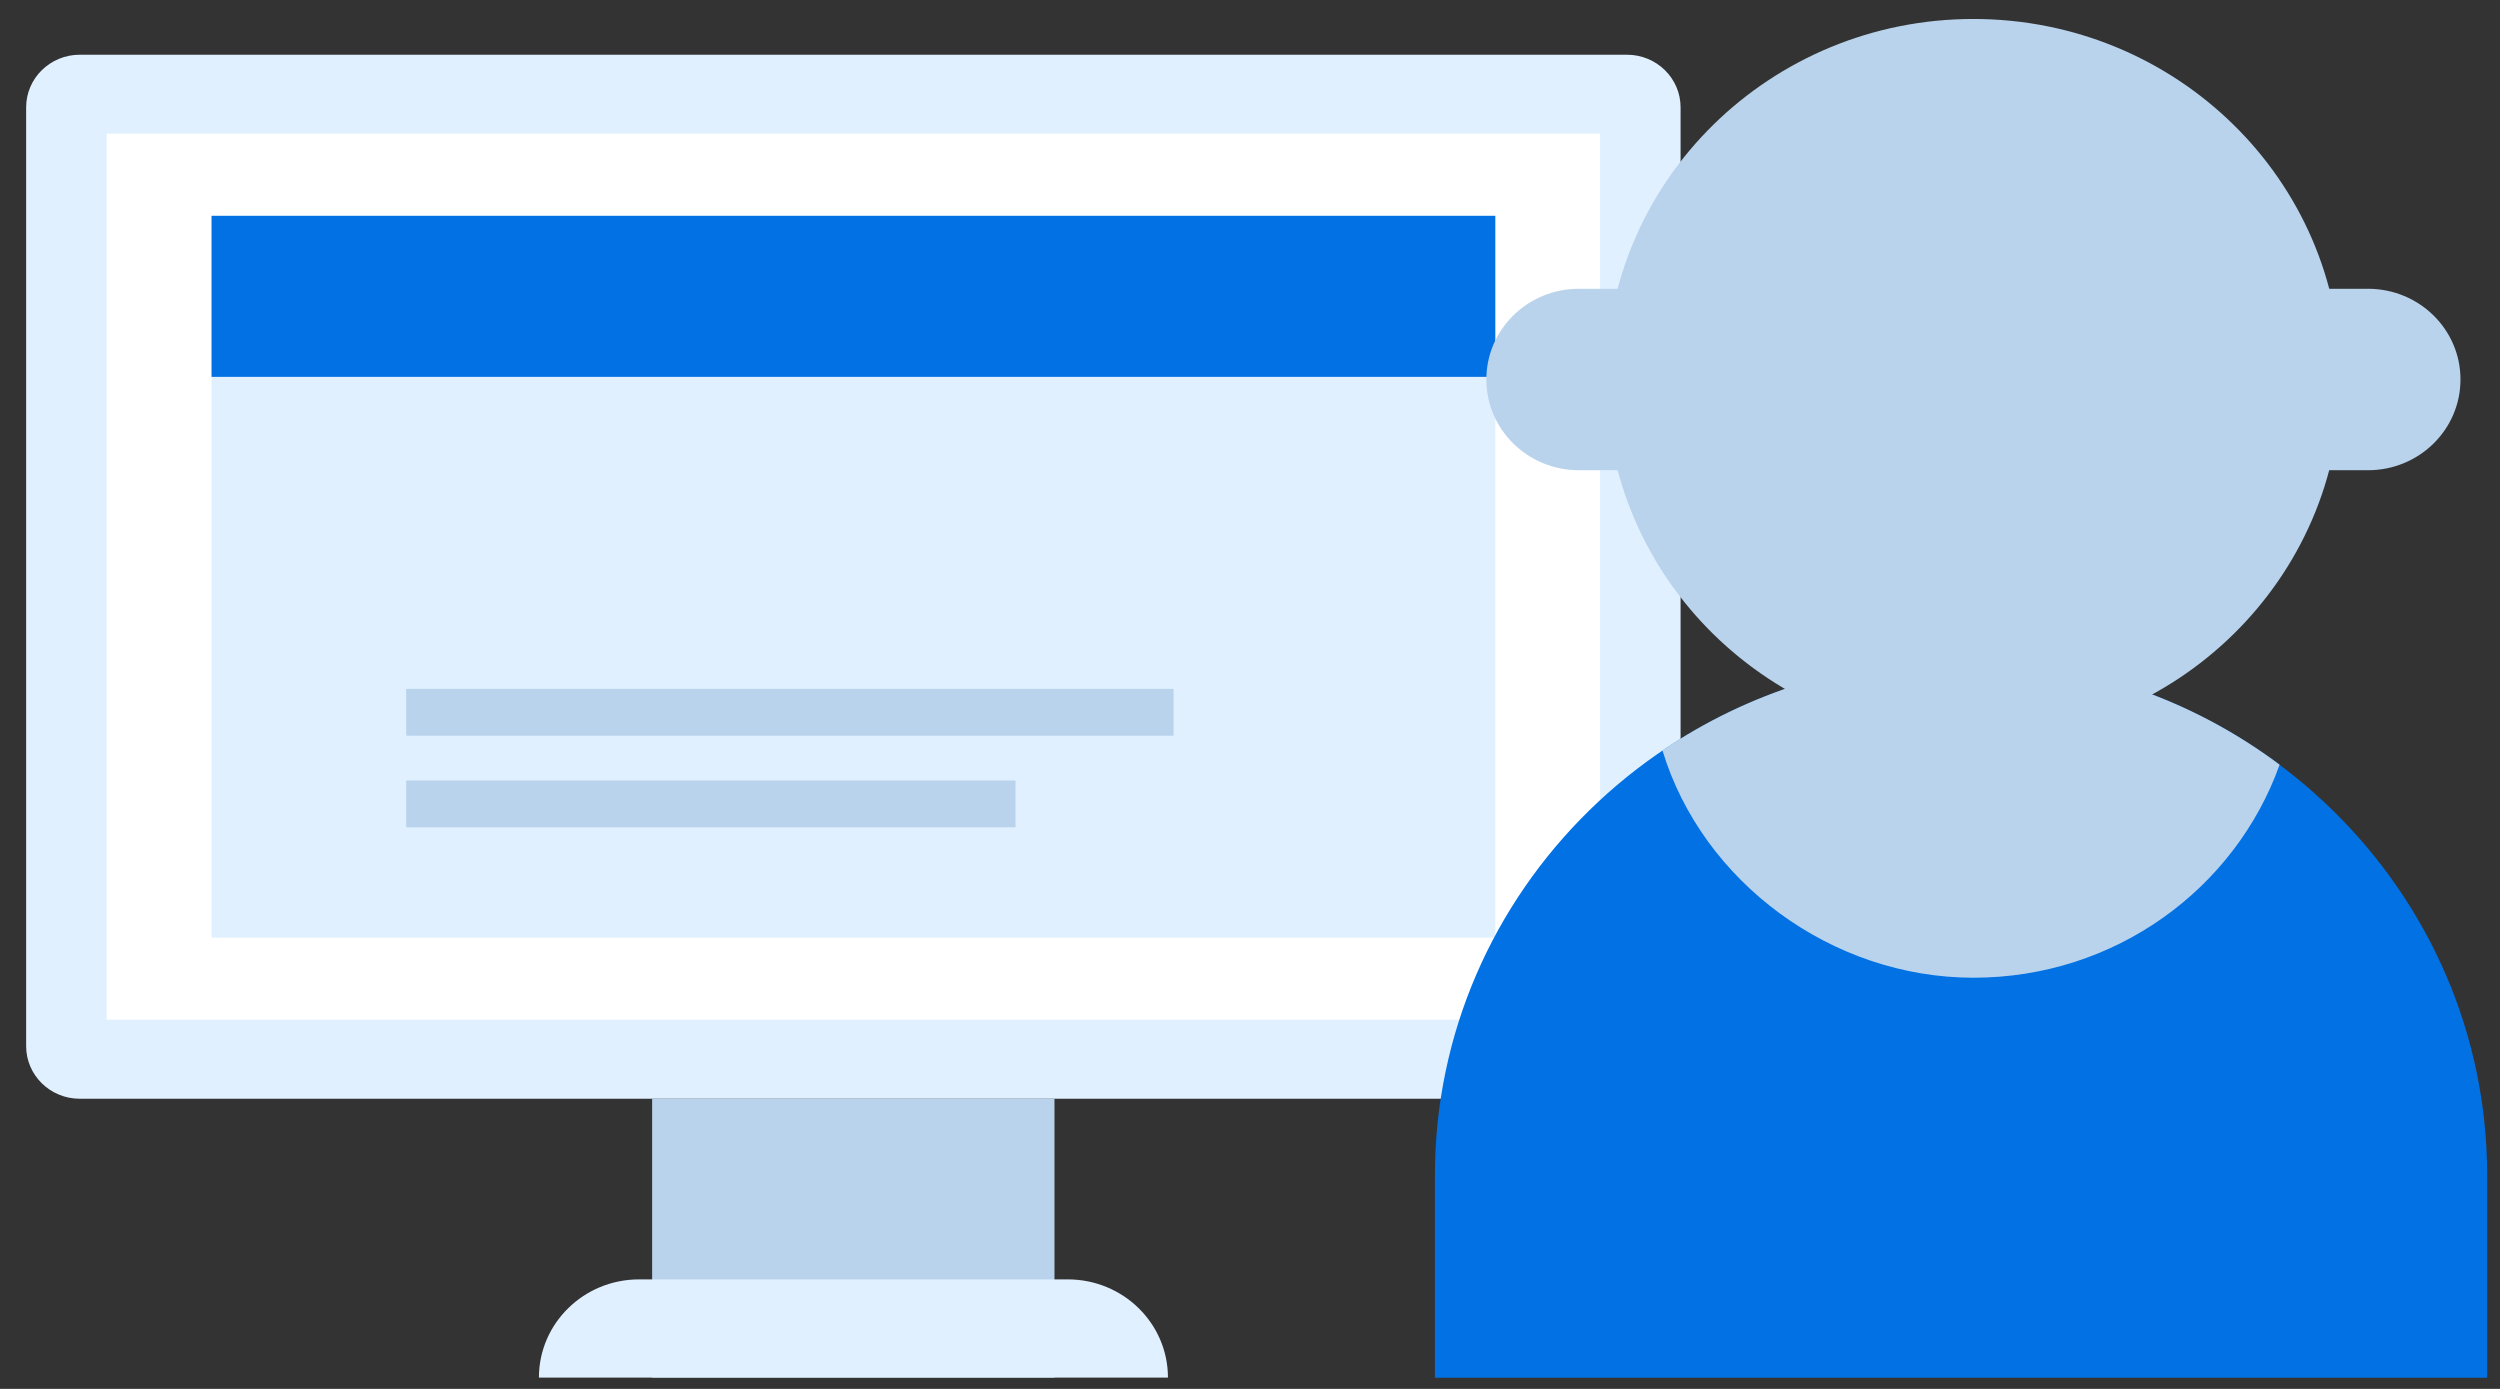
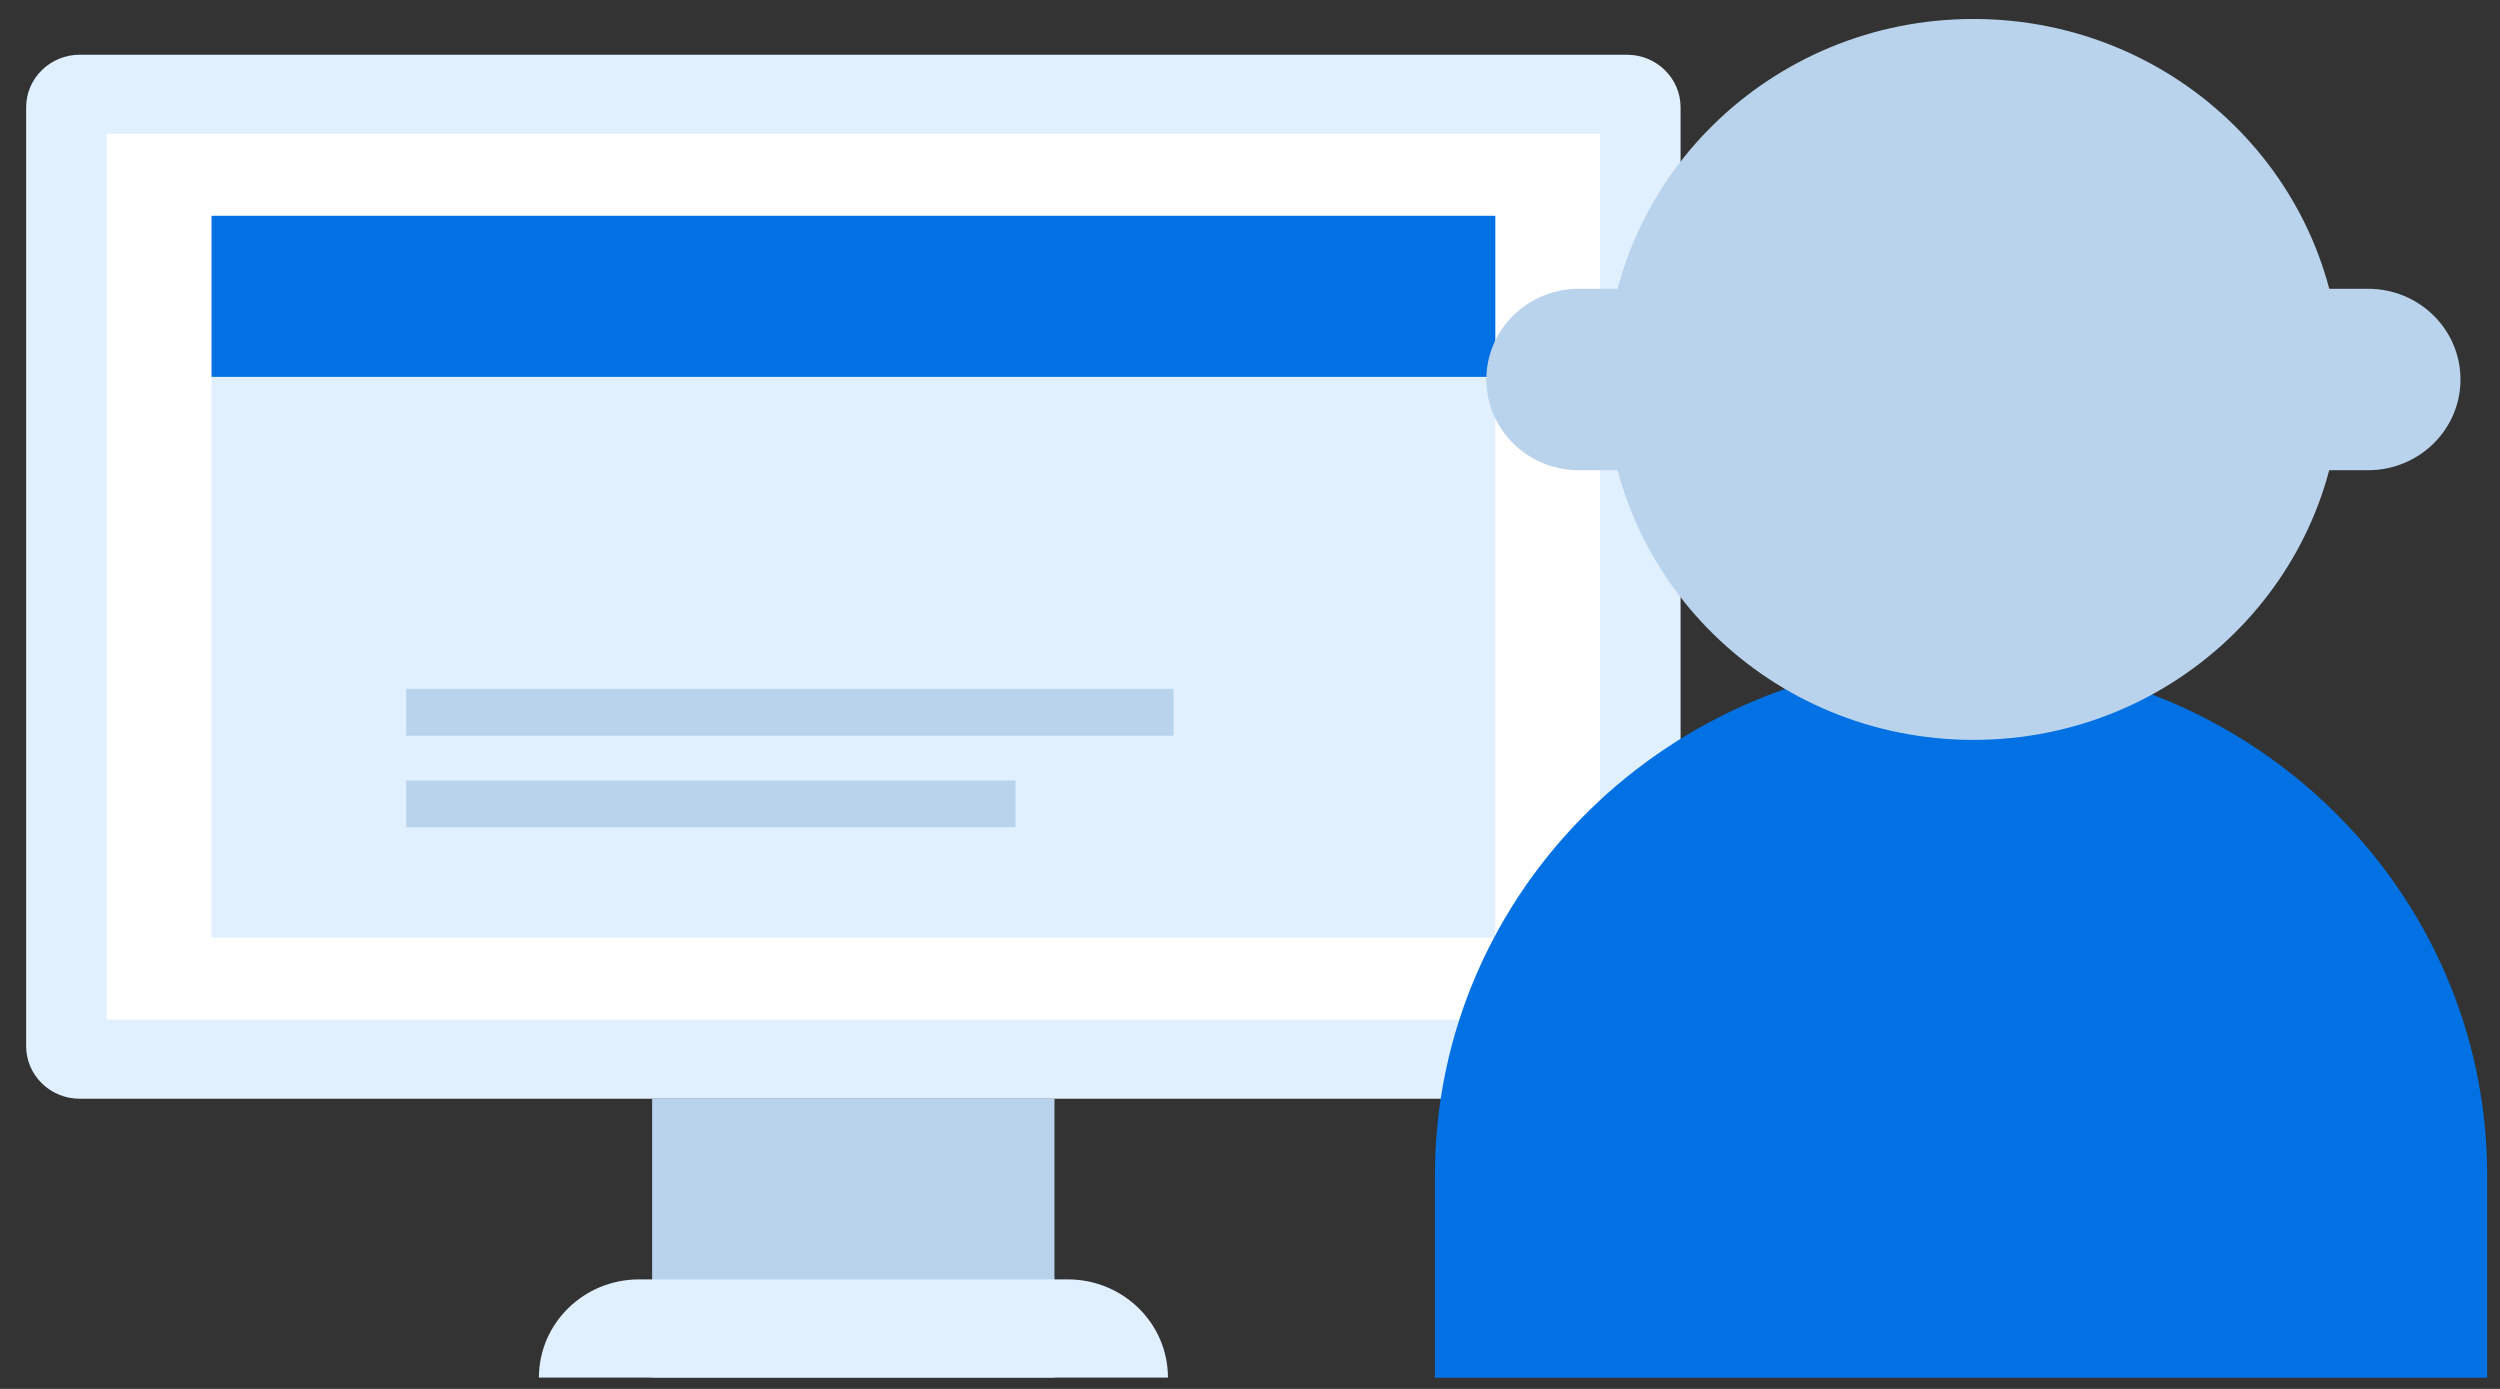
<svg xmlns="http://www.w3.org/2000/svg" width="90" height="50" viewBox="0 0 90 50" fill="none">
  <rect x="0" y="0" width="90" height="50" fill="#333333" stroke="none" />
  <g id="Group">
    <path id="Vector" d="M58.57 1.97H2.873C1.806 1.97 0.941 2.818 0.941 3.864V37.661C0.941 38.707 1.806 39.555 2.873 39.555H58.57C59.637 39.555 60.501 38.707 60.501 37.661V3.864C60.501 2.818 59.637 1.97 58.57 1.97Z" fill="#E0F0FF" />
    <path id="Vector_2" d="M57.605 36.709V4.811L3.843 4.811V36.709H57.605Z" fill="white" />
    <path id="Vector_3" d="M53.831 7.769H7.616V33.756H53.831V7.769Z" fill="#E0F0FF" />
    <path id="Vector_4" d="M42.249 24.8H14.623V26.485H42.249V24.8Z" fill="#B9D3ED" />
    <path id="Vector_5" d="M36.559 28.098H14.623V29.783H36.559V28.098Z" fill="#B9D3ED" />
    <path id="Vector_6" d="M53.831 7.769H7.616V13.567H53.831V7.769Z" fill="#0271E4" />
    <path id="Vector_7" d="M37.961 39.555H23.477V49.593H37.961V39.555Z" fill="#B9D3ED" />
    <path id="Vector_8" d="M23.001 46.058H38.441C40.432 46.058 42.046 47.641 42.046 49.593H19.401C19.401 47.641 21.016 46.058 23.006 46.058H23.001Z" fill="#E0F0FF" />
    <g id="Group_2">
      <path id="Vector_9" d="M70.598 23.737C81.051 23.737 89.538 32.061 89.538 42.313V49.598H51.657V42.313C51.657 32.061 60.145 23.737 70.598 23.737Z" fill="#0271E4" />
-       <path id="Vector_10" d="M82.066 27.53C80.472 31.993 76.144 35.198 71.044 35.198C65.943 35.198 61.284 31.75 59.848 27.015C62.898 24.946 66.607 23.732 70.593 23.732C74.901 23.732 78.877 25.145 82.061 27.525L82.066 27.53Z" fill="#B9D3ED" />
-       <path id="Vector_11" d="M74.178 17.787C74.178 16.004 72.703 14.558 70.885 14.558C69.066 14.558 67.592 16.004 67.592 17.787V27.277C67.592 29.061 69.066 30.507 70.885 30.507C72.703 30.507 74.178 29.061 74.178 27.277V17.787Z" fill="#B9D3ED" />
      <path id="Vector_12" d="M85.25 10.396H56.836C54.999 10.396 53.509 11.857 53.509 13.659V13.664C53.509 15.466 54.999 16.928 56.836 16.928H85.25C87.088 16.928 88.577 15.466 88.577 13.664V13.659C88.577 11.857 87.088 10.396 85.25 10.396Z" fill="#B9D3ED" />
      <path id="Vector_13" d="M71.044 26.636C78.351 26.636 84.275 20.826 84.275 13.659C84.275 6.492 78.351 0.683 71.044 0.683C63.736 0.683 57.812 6.492 57.812 13.659C57.812 20.826 63.736 26.636 71.044 26.636Z" fill="#B9D3ED" />
    </g>
  </g>
</svg>